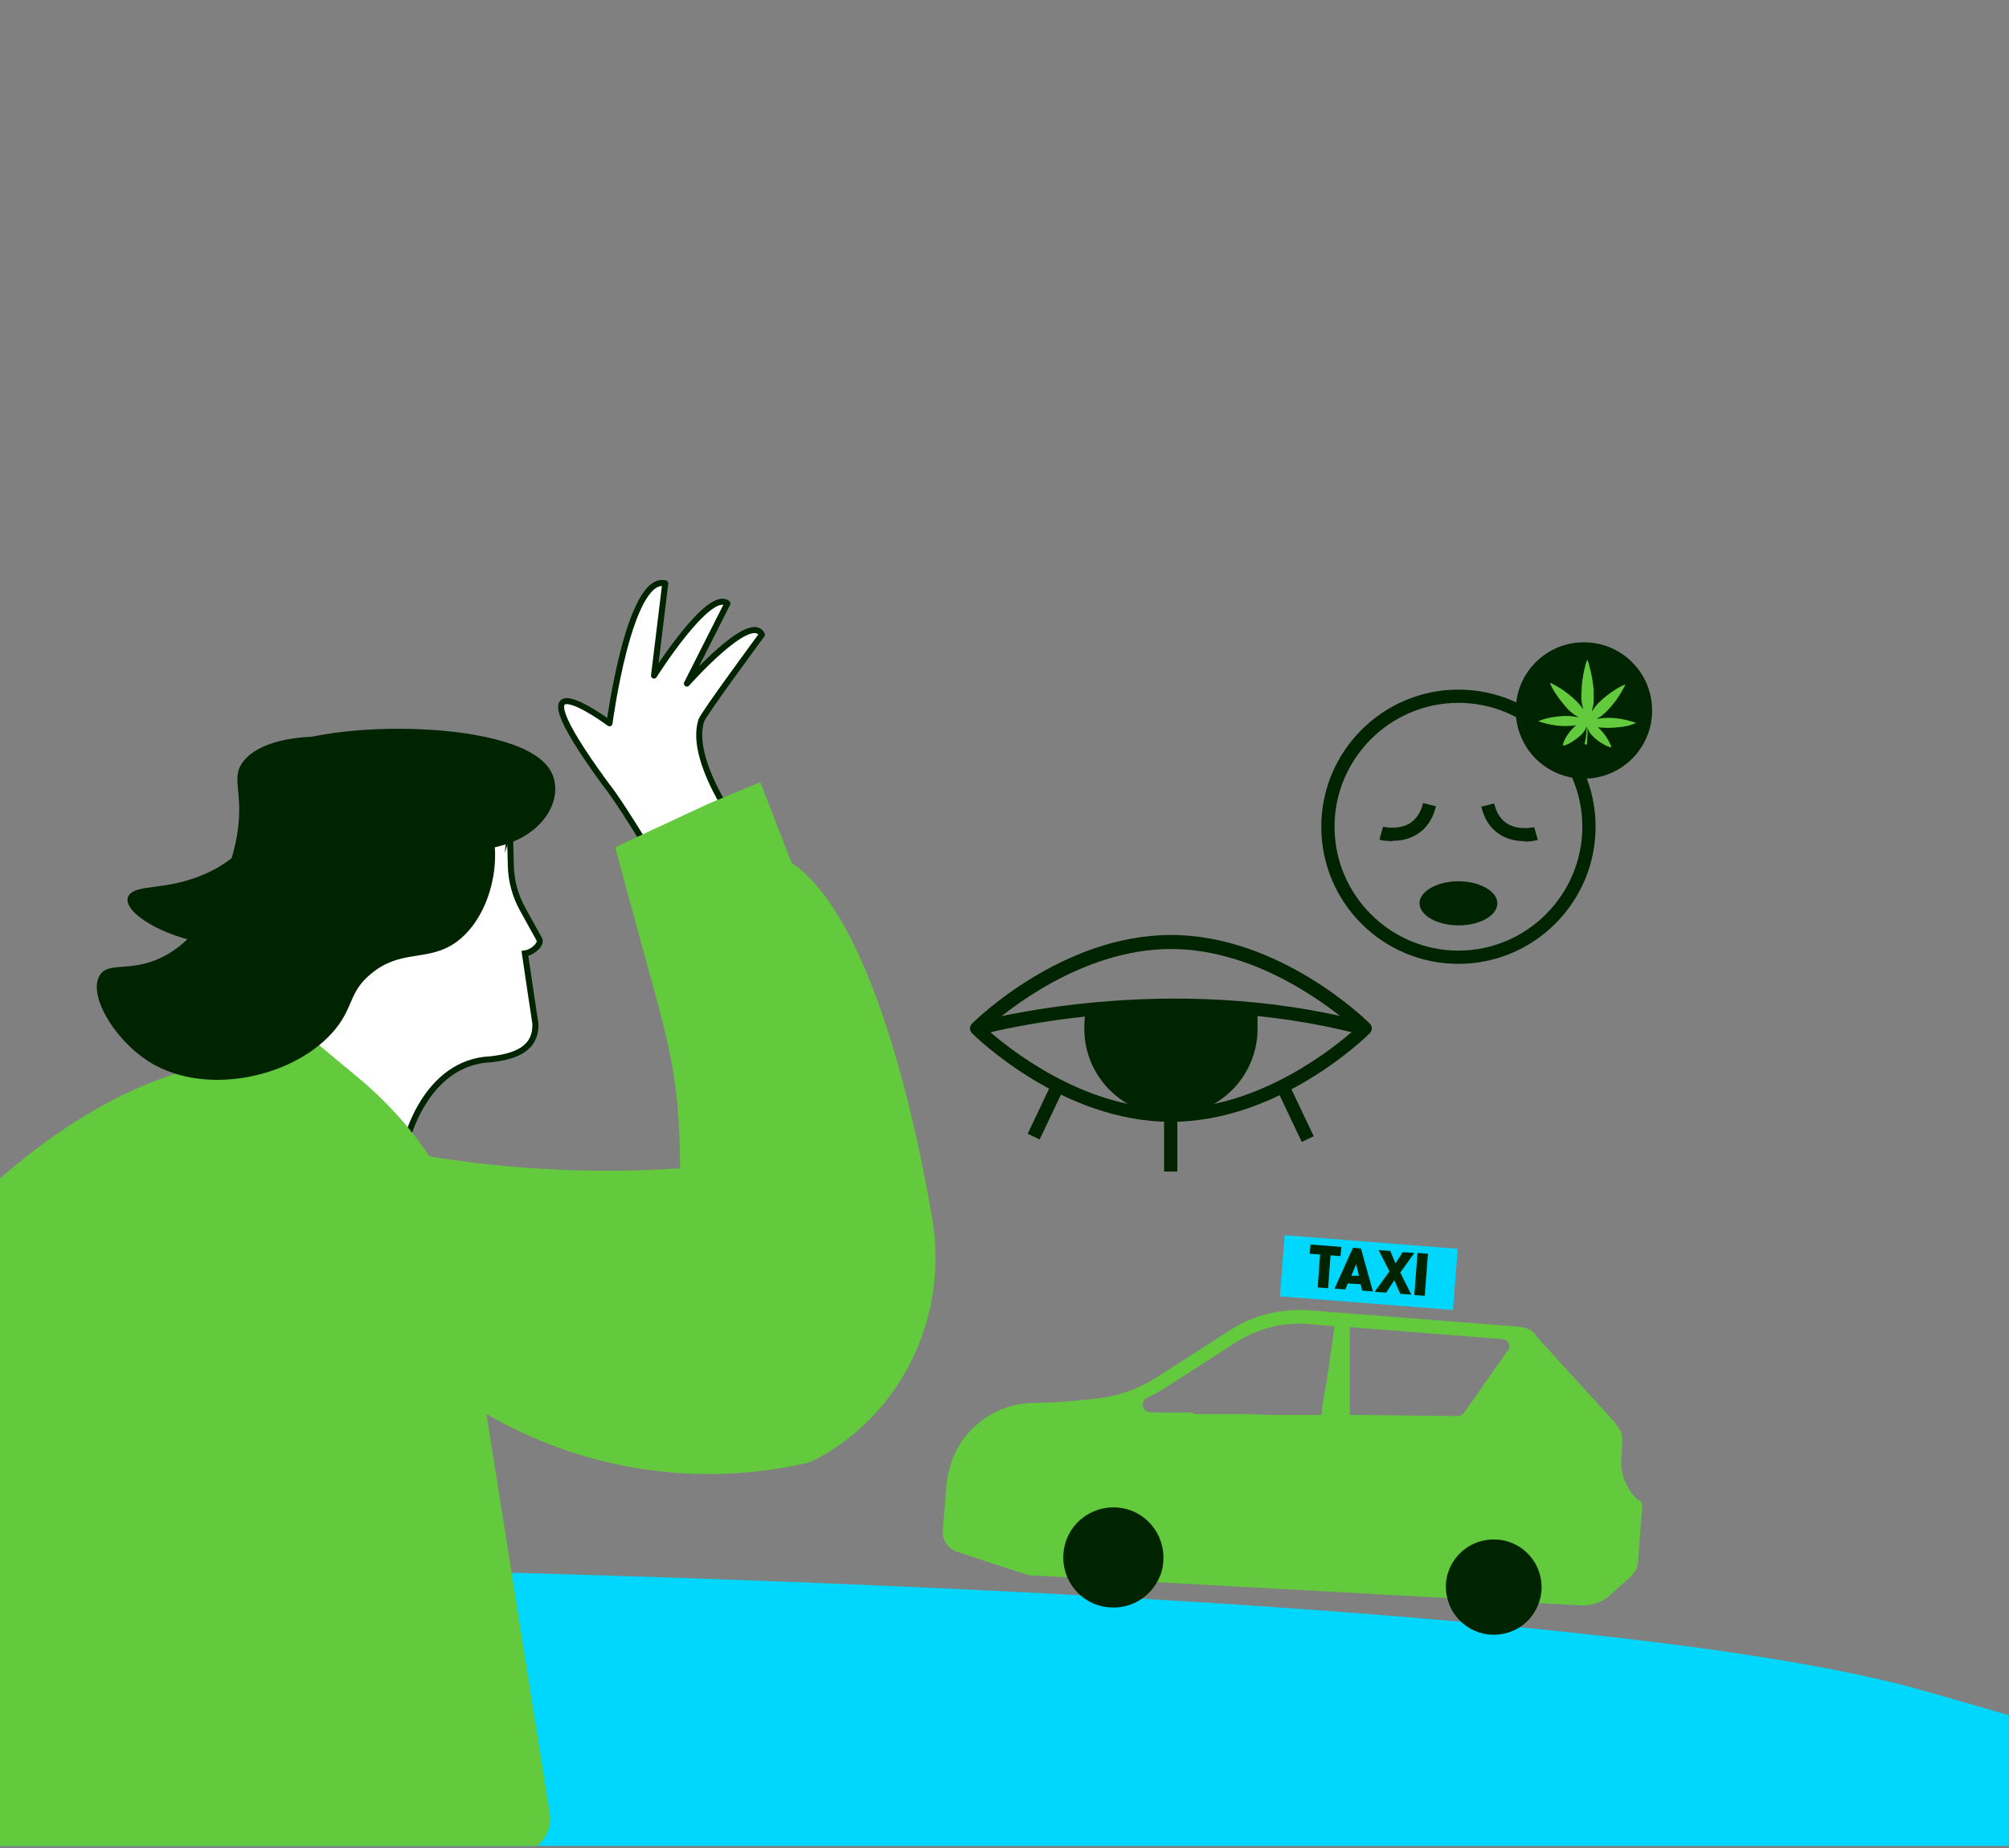
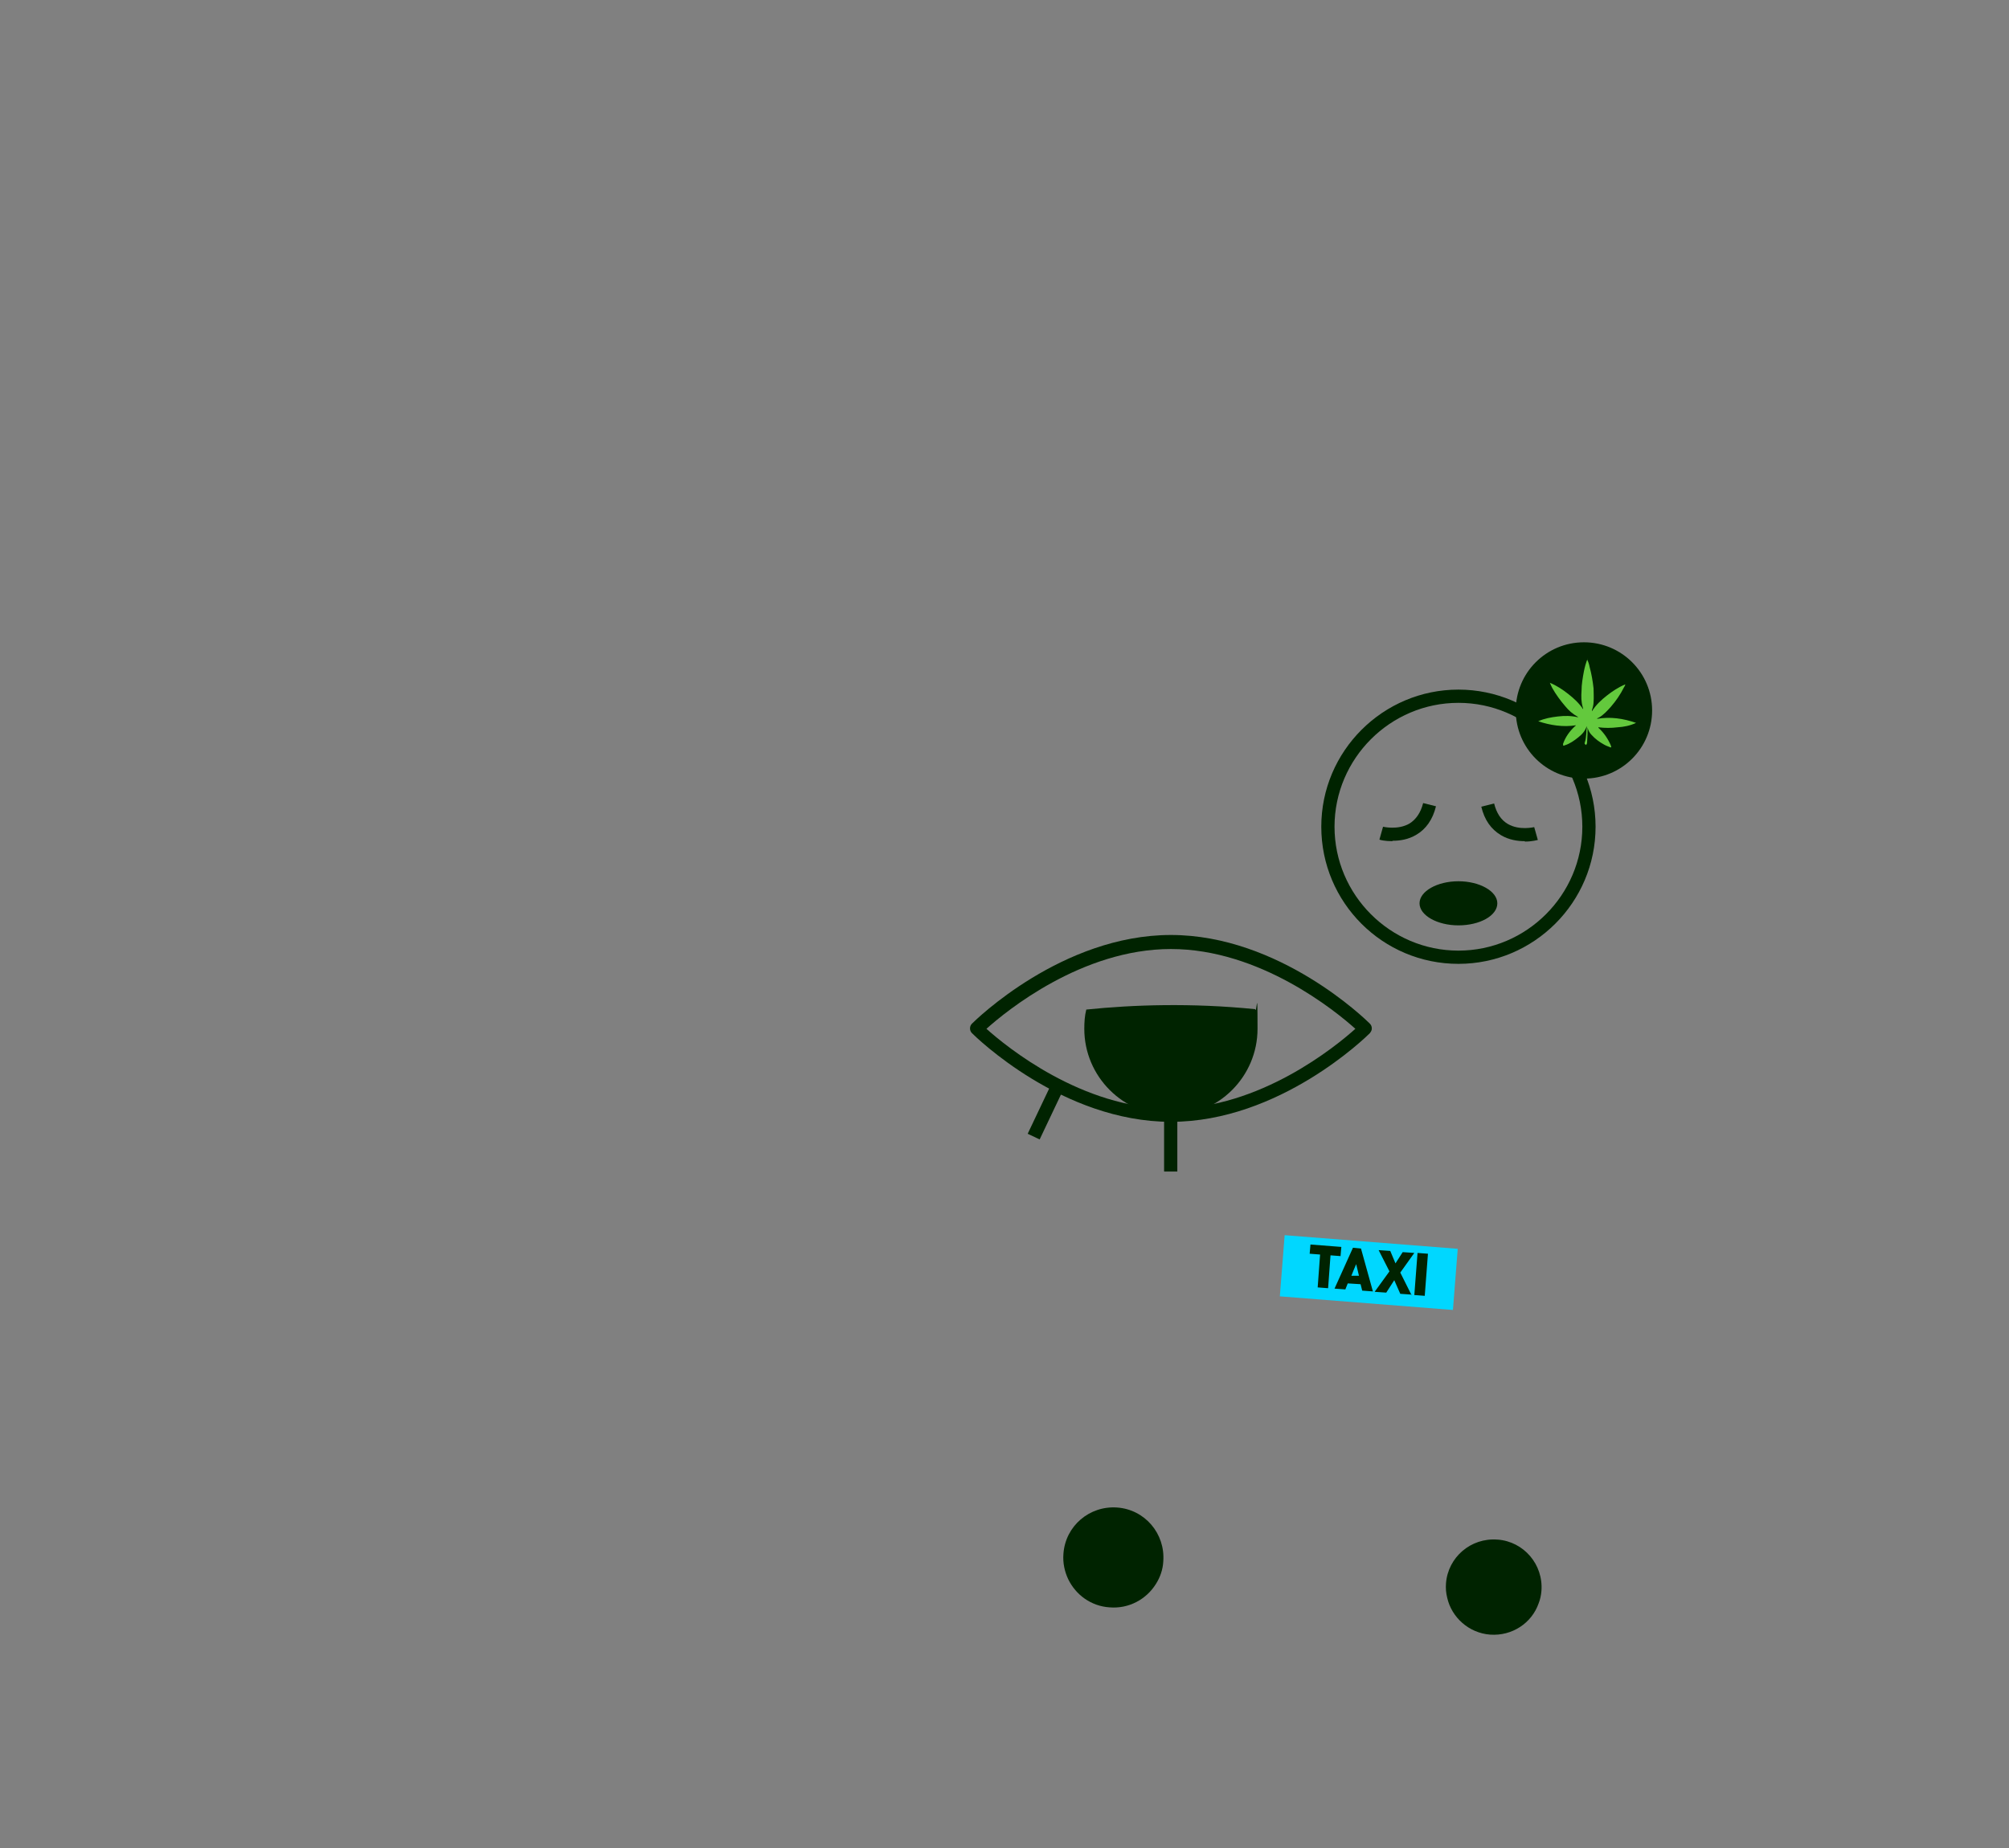
<svg xmlns="http://www.w3.org/2000/svg" version="1.1" viewBox="0 0 501 461">
  <rect x="0" y="0" width="501" height="461" fill="#808080" stroke="none" />
  <defs>
    <style>
      .cls-1, .cls-2, .cls-3, .cls-4 {
        fill: none;
      }

      .cls-2, .cls-3, .cls-4 {
        stroke: #002300;
      }

      .cls-5 {
        clip-path: url(#clippath-1);
      }

      .cls-6 {
        clip-path: url(#clippath-2);
      }

      .cls-3 {
        stroke-linejoin: round;
      }

      .cls-3, .cls-4 {
        stroke-width: 1.5px;
      }

      .cls-7 {
        fill: #00d7ff;
      }

      .cls-8 {
        fill: #fff;
      }

      .cls-9 {
        fill: #002300;
      }

      .cls-10 {
        fill: #63c93d;
      }

      .cls-4 {
        stroke-miterlimit: 10;
      }

      .cls-11 {
        clip-path: url(#clippath);
      }
    </style>
    <clipPath id="clippath">
      <rect class="cls-1" width="501" height="460.4" />
    </clipPath>
    <clipPath id="clippath-1">
-       <rect class="cls-1" x="-55.1" y="144.6" width="972.3" height="348.3" />
-     </clipPath>
+       </clipPath>
    <clipPath id="clippath-2">
      <rect class="cls-1" x="-55.1" y="144.6" width="972.3" height="348.3" />
    </clipPath>
  </defs>
  <g>
    <g id="Ebene_2">
      <g id="Ebene_4">
        <g class="cls-11">
          <g id="Ebene_3">
            <g id="Ebene_1">
              <g class="cls-5">
                <g>
                  <path class="cls-7" d="M-13.2,389.8s386.9,1.7,492.6,31.8c25.8,7.3,91.1,26.6,91.1,26.6l346.7,9.1L-6.8,464.1l-6.4-74.3h0Z" />
                  <path class="cls-10" d="M97,318.1c-43.5,26-79,63.5-102.6,108.4l-12.5,23.9-37-13.7,7.9-20.1c-7.3-30.3-1.7-63.5,18-90.7,22-30.4,59.4-62,94.3-61.4" />
                  <path class="cls-8" d="M99.8,288.1l-30.2-28.2s23.5-49.6,23.8-49.9,24.1-15.2,24.1-15.2c0,0,9.6,9.6,9.6,9.9s-.9,10.2-.9,10.2l-8.9,35.3-16.6,34.3-1,3.5h0Z" />
                  <path class="cls-2" d="M99.8,288.1l-30.2-28.2s23.5-49.6,23.8-49.9,24.1-15.2,24.1-15.2c0,0,9.6,9.6,9.6,9.9s-.9,10.2-.9,10.2l-8.9,35.3-16.6,34.3-1,3.5h0Z" />
                  <path class="cls-8" d="M101.2,285.1s4.6-20.2,21.2-20.9c6.3-.7,11.4-2.7,11.1-9l-1.3-8.6-1.3-8.8c2.1-.3,4.2-2.4,3.6-3.5l-4.2-7.6c-1.8-3.3-2.8-6.9-2.9-10.6l-.2-7.3" />
                  <path class="cls-4" d="M101.2,285.1s4.6-20.2,21.2-20.9c6.3-.7,11.4-2.7,11.1-9l-1.3-8.6-1.3-8.8c2.1-.3,4.2-2.4,3.6-3.5l-4.2-7.6c-1.8-3.3-2.8-6.9-2.9-10.6l-.2-7.3" />
                  <path class="cls-10" d="M120.5,346.4c2.3-14.1,2.7-19.1-1.3-32.4h0c0-.1,0-.2,0-.2-5.2-17.1-15.2-32.7-29.5-44.7l-17.3-14.4-18.6,19.1-10.7,10.6L-30.2,447.4c-9.8,24.7,12,50.3,37.9,44.7l123-30.1c4.3-1.1,7.1-5.3,6.4-9.7l-16.8-106h0Z" />
                  <path class="cls-8" d="M166.7,220.4s-10.2-17.9-15.8-25c-25.3-34.6,1.1-15,1.1-15,0,0,4.9-37.1,13.9-34.9l-2.8,23s13.7-21.7,18.3-18l-10.1,20s15.9-18,18.7-12.2c0,0-14.9,20.2-15.1,21.4-3.6,11,12.2,30.9,12.2,30.9,0,0-8.8,15.6-20.4,9.9" />
                  <path class="cls-3" d="M166.7,220.4s-10.2-17.9-15.8-25c-25.3-34.6,1.1-15,1.1-15,0,0,4.9-37.1,13.9-34.9l-2.8,23s13.7-21.7,18.3-18l-10.1,20s15.9-18,18.7-12.2c0,0-14.9,20.2-15.1,21.4-3.6,11,12.2,30.9,12.2,30.9,0,0-8.8,15.6-20.4,9.9" />
                  <path class="cls-10" d="M153.4,211.3l6.8,25c6.3,23.2,9.3,31.3,9.4,55.1-22.7,1.5-45.7.2-68.3-4l-18.4-3.4c-6.6-1.2-12.1,5.1-9.8,11.4,18.9,51.3,73.4,81.9,128.1,69.5.9-.2,2.5-1,4.4-2.1,20.3-12,30.8-35.5,26.9-58.7-6.4-37.7-18.2-77.6-35.1-88.9l-7.8-20.1-13,5.4-23.2,10.8h0Z" />
                  <path class="cls-9" d="M58.7,210.4c-.8,3.5-4.9,22-18.6,28.5-7.8,3.7-13.3.8-15.3,4.5-3,5.2,4.6,17.3,13.9,22.3,14.9,8,37.2,2,45.9-10.3,3.5-5,2.9-8.4,7.9-12.5,7.3-6.1,13.7-3.1,20.5-7.4,8.6-5.5,12.3-19.3,9.6-28.8-6.4-23-52.6-29.1-62-16.7-3.4,4.5.8,7.9-1.9,20.5" />
                  <path class="cls-9" d="M66.9,200.2c-.6,2.2-3.5,13.5-18.1,18.7-8.3,3-14.5,1.8-16.5,4.2-2.8,3.4,6.5,9.7,17.2,11.8,17.1,3.3,41.2-2.6,49.7-10.7,3.4-3.3,2.6-5.3,7.6-8.2,7.5-4.3,14.8-3.2,21.9-6.4,9-4.1,11.9-12.6,8.2-18-9-13-60.4-11.9-69.6-3.7-3.4,3,1.6,4.6-.4,12.3" />
                  <path class="cls-10" d="M376,336.8l-10.9,15.6c-.4.5-.9.8-1.5.8l-25.2-.3h-1.8v-10.5h0v-11.4l38.1,3c1.4.1,2.2,1.7,1.4,2.9M297.4,352.3h-9.3c0-.1-1.3-.1-1.3-.1-2,0-2.5-2.7-.7-3.6,1.5-.7,3-1.5,4.4-2.4l17.7-11.4c3.8-2.4,8.1-4,12.6-4.5.1,0,.2,0,.4,0,1.9-.2,3.7-.2,5.6,0l6,.5-.4,2.6v.2s0,.2,0,.2l-.2,1.3h0l-.3,2.1-.4,2.6v.7c-.1,0-.4,2.1-.4,2.1l-.2,1.3v.3s-.8,4.4-.8,4.4l-.5,3.3v1c-.1,0-3,0-3,0h-1.6s-.4,0-.4,0h-8.9c0-.1-5.4-.2-5.4-.2h-1.9s-.3,0-.3,0h-2.8s-1,0-1,0h0c0,0-6.6,0-6.6,0h0ZM408.6,374.3c-3-2.8-4.5-6.6-4.3-10.4,0,0,.4-4.8.2-6s-2.3-3.7-2.3-3.7l-18.7-20.5s-1-1.6-2.3-2.2c-1.3-.6-3.6-.7-3.6-.7l-51.3-4c-1.4-.1-2.8-.1-4.2,0-5.5.3-10.8,2-15.4,5l-18.2,11.7c-4.5,2.9-9.6,4.7-14.9,5.3-4.6.5-10.5,1.1-15.6,1.1-6,0-11.5,2.5-15.5,6.4h0c-.3.3-.6.6-.9,1-.1.1-.2.2-.3.3,0,0,0,0,0,0-.1.1-.3.3-.4.5h0s0,0,0,0c0,0,0,0,0,0-.2.2-.3.4-.5.6-.2.3-.5.7-.7,1,0,.1-.1.2-.2.3-.1.1-.2.3-.3.4,0,0,0,.1,0,.1h0c-.1.2-.3.5-.4.7,0,.1-.2.3-.2.4,0,.2-.2.3-.3.5,0,.2-.2.3-.2.5,0,.1-.1.3-.2.4,0,0,0,0,0,0-1,2.3-1.6,4.8-1.9,7.4l-.9,11.9c.1,2.4,1.8,4.4,4.1,4.9,0,0,17,5.7,17.6,5.7l137.3,7.5c2.8.2,5.5-.8,7.4-2.5l5.3-4.8s.8-.9,1.2-1.6.5-2.1.5-2.1l1-13.3s0-.7-.1-1.2-.6-.8-.6-.8" />
                </g>
              </g>
              <rect class="cls-7" x="333.6" y="295.7" width="15.3" height="43.3" transform="translate(-1.8 632.7) rotate(-85.5)" />
              <path class="cls-9" d="M355.3,323.2l.8-10.5-2.6-.2-.8,10.5,2.6.2ZM352,323l-2.8-5.6,3.5-4.9-2.9-.2-1.8,2.8-1.3-3.1-2.9-.2,2.7,5.3-3.7,5.1,2.9.2,2-3.1,1.5,3.4,2.9.2h0ZM338.8,318.2h-1.8c0-.1,1.2-2.9,1.2-2.9l.7,2.9ZM342.4,322.2l-3-10.8-2-.2-4.6,10.2,2.7.2.6-1.5,3.2.2.4,1.6,2.7.2h0ZM334.3,313.3l.2-2.3-7.7-.6-.2,2.3,2.6.2-.6,8.2,2.6.2.6-8.2,2.6.2h0Z" />
              <g class="cls-6">
                <g>
                  <path class="cls-9" d="M278.6,376c-6.9-.5-12.9,4.6-13.4,11.5-.2,2.3.3,4.5,1.2,6.4,1.9,3.9,5.7,6.7,10.3,7,4.8.4,9.2-2,11.6-5.9,1-1.6,1.7-3.5,1.8-5.6.5-6.9-4.6-12.9-11.5-13.4" />
                  <path class="cls-9" d="M373.4,384c-6.6-.5-12.3,4.4-12.8,10.9-.1,1.2,0,2.4.3,3.6,1.1,4.9,5.4,8.8,10.7,9.2,5.5.4,10.4-2.9,12.1-7.8.4-1,.6-2,.7-3.1.5-6.6-4.4-12.3-10.9-12.8" />
                  <path class="cls-9" d="M412,177.2c0,9.4-7.6,17-17,17s-17-7.6-17-17,7.6-17,17-17,17,7.6,17,17" />
                  <path class="cls-9" d="M373.4,225.3c0,3.1-4.4,5.5-9.7,5.5s-9.7-2.5-9.7-5.5,4.4-5.5,9.7-5.5,9.7,2.5,9.7,5.5" />
                  <path class="cls-9" d="M363.7,175.3c-17,0-30.9,13.9-30.9,30.9s13.9,30.9,30.9,30.9,30.9-13.9,30.9-30.9-13.9-30.9-30.9-30.9M363.7,240.4c-18.9,0-34.2-15.3-34.2-34.2s15.4-34.2,34.2-34.2,34.2,15.3,34.2,34.2-15.4,34.2-34.2,34.2" />
                  <path class="cls-10" d="M395.8,164.5c.3.6.5,1.2.6,1.8.5,1.8.8,3.6,1,5.4,0,1.1.1,2.2,0,3.4,0,.7-.2,1.4-.4,2,0,0,0,.2,0,.3,1-1.6,2.3-2.8,3.7-3.9,1.4-1.1,2.9-2.1,4.6-2.8,0,.3-.2.5-.3.7-.9,1.8-2,3.4-3.3,4.9-.9,1-1.8,2-3,2.7-.2,0-.3.2-.5.3,3.4-.6,6.6-.1,9.8,1-1.5.7-3,1-4.6,1.1-1.6.2-3.2.2-4.8,0,0,.1,0,.2.1.2,1.3,1.2,2.3,2.7,3,4.3,0,0,0,.2.1.3,0,0,0,.1,0,.2,0,0-.1,0-.2,0-.5-.2-1.1-.4-1.6-.7-1.1-.6-2.2-1.4-3.1-2.4-.5-.5-.8-1.1-1-1.8,0,0,0,0,0-.2,0,0,0,0,0,.1,0,1.2,0,2.3-.1,3.5,0,.3,0,.6-.2.8,0,.1-.1.2-.2,0-.2-.1-.3-.2-.2-.5.3-.8.3-1.6.4-2.4,0-.4,0-.8.1-1.2,0-.2,0-.3,0-.5,0,0,0,0,0,0-.4,1.2-1.1,2-2.1,2.8-1,.8-2.1,1.6-3.4,2-.1,0-.3.2-.4,0,0,0,0-.3,0-.4.6-1.7,1.6-3.1,3-4.4,0,0,.1,0,.2-.2,0,0,0,0,0,0-3.2.5-6.4,0-9.4-1,1.5-.7,3.2-1,4.9-1.2,1.7-.2,3.3-.2,5,.2,0,0,0,0,0-.1-1.3-.7-2.3-1.6-3.2-2.7-1.2-1.4-2.3-2.9-3.2-4.5-.2-.4-.4-.8-.6-1.3,1.7.7,3.2,1.7,4.6,2.8,1.4,1.1,2.7,2.3,3.7,3.8,0-.2,0-.3-.1-.5-.4-1.4-.4-2.7-.3-4.1,0-1.6.3-3.3.6-4.9.2-1,.5-2.1.9-3.1,0,0,0-.1.1-.2" />
                  <path class="cls-9" d="M347.2,209.8c-1.8,0-3.1-.3-3.2-.4l.9-3.2s3.7.9,6.6-.8c1.6-1,2.8-2.7,3.4-5.1l3.2.8c-.8,3.3-2.5,5.7-4.9,7.1-2,1.2-4.1,1.5-5.9,1.5" />
                  <path class="cls-9" d="M380.2,209.8c-1.7,0-3.9-.3-5.9-1.5-2.5-1.5-4.1-3.8-4.9-7.1l3.2-.8c.6,2.4,1.7,4.1,3.4,5.1,2.9,1.7,6.5.8,6.6.8l.9,3.2c-.1,0-1.4.4-3.2.4" />
                  <path class="cls-9" d="M246,256.6c4.9,4.4,23.8,19.9,46,19.9s41.1-15.5,46-19.9c-4.9-4.4-23.8-19.9-46-19.9s-41.1,15.5-46,19.9M292,279.8c-27.1,0-48.7-21.2-49.6-22.1-.3-.3-.5-.7-.5-1.2s.2-.9.5-1.2c.9-.9,22.5-22.1,49.6-22.1s48.7,21.2,49.6,22.1c.3.3.5.7.5,1.2s-.2.8-.5,1.2c-.9.9-22.5,22.1-49.6,22.1" />
                  <path class="cls-9" d="M270.9,251.8c-.4,1.5-.5,3.2-.5,4.8,0,11.9,9.7,21.6,21.6,21.6s21.6-9.7,21.6-21.6-.2-3.3-.6-4.9c-15.9-1.6-30.5-1.1-42.1.1" />
-                   <path class="cls-9" d="M340,258.2c-49.4-13.1-95.5-.1-96,0l-.9-3.2c.5-.1,47.4-13.3,97.7,0l-.8,3.2h0Z" />
                </g>
              </g>
              <rect class="cls-9" x="290.3" y="278.7" width="3.3" height="13.5" />
-               <rect class="cls-9" x="321.7" y="271.4" width="3.3" height="13.1" transform="translate(-88 165.8) rotate(-25.4)" />
              <rect class="cls-9" x="254.1" y="276.3" width="13.1" height="3.3" transform="translate(-102.3 393.8) rotate(-64.6)" />
            </g>
          </g>
        </g>
      </g>
    </g>
  </g>
</svg>